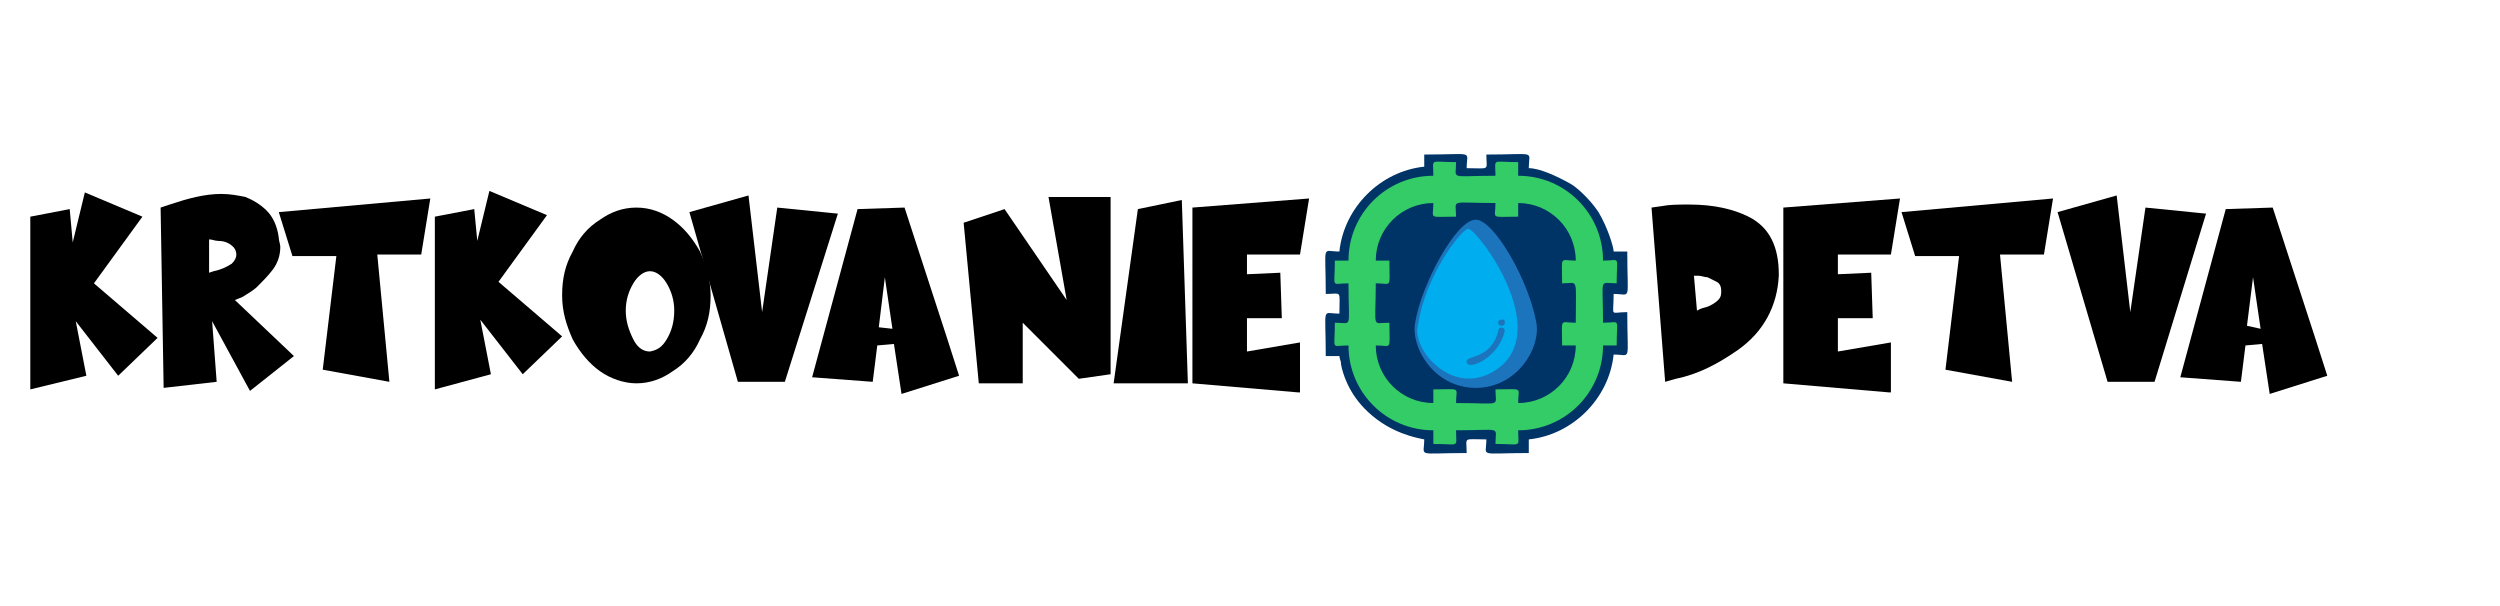
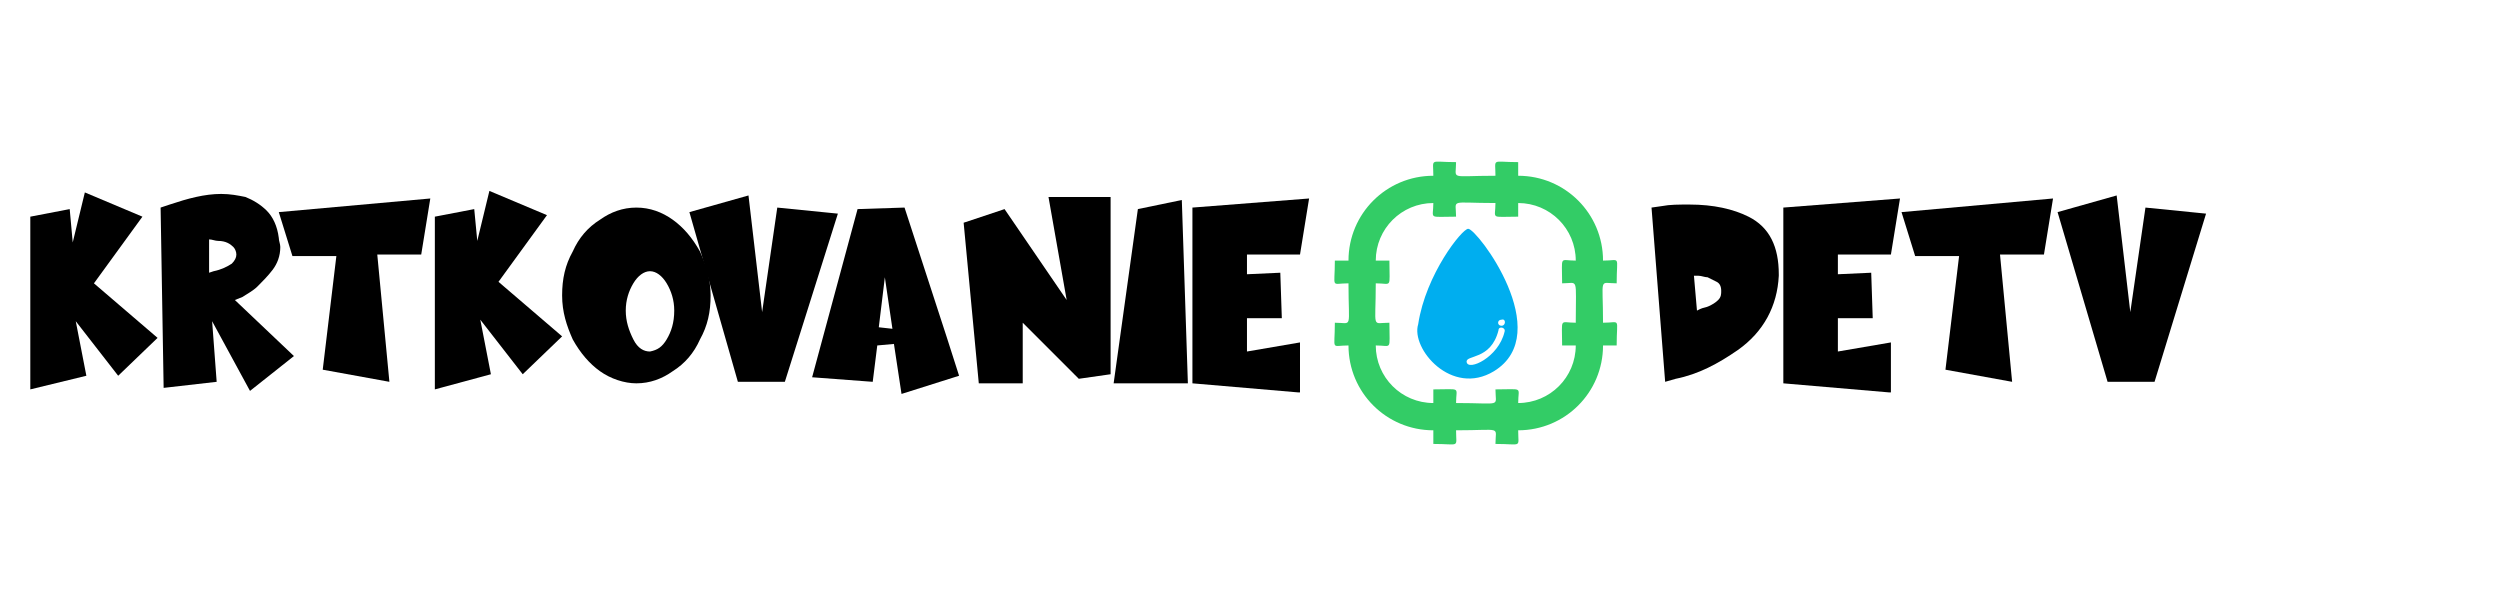
<svg xmlns="http://www.w3.org/2000/svg" version="1.1" id="Vrstva_1" x="0px" y="0px" viewBox="0 0 165 40" style="enable-background:new 0 0 165 40;" xml:space="preserve">
  <style type="text/css">
	.st0{fill:#003366;}
	.st1{fill-rule:evenodd;clip-rule:evenodd;fill:#33CC66;}
	.st2{fill-rule:evenodd;clip-rule:evenodd;fill:#1C75BC;}
	.st3{fill-rule:evenodd;clip-rule:evenodd;fill:#00AEEF;}
</style>
  <g>
-     <path class="st0" d="M106.5,19.4c1.2,0,0.9,0.6,0.9-2.8h-0.9c0-0.3-0.4-1.6-1-2.6c-0.6-0.9-1.5-1.7-1.9-1.9c-0.9-0.5-2-1-2.7-1   c0-1.2,0.6-0.9-2.8-0.9c0,1.1,0.3,0.9-1.3,0.9c0-1.2,0.6-0.9-2.8-0.9V11c-2.9,0.3-5.3,2.7-5.6,5.6c-1.2,0-0.9-0.6-0.9,2.8   c1.1,0,0.9-0.3,0.9,1.3c-1.2,0-0.9-0.6-0.9,2.8c0.6,0,0.8,0,0.9,0c0,0,0,0.1,0.1,0.4c0,0.1,0,0.1,0,0.1c0.1,0.6,0.5,2,1.8,3.2   c1.5,1.4,3.2,1.7,3.7,1.8c0,1.2-0.6,0.9,2.8,0.9c0-1.1-0.3-0.9,1.3-0.9c0,1.2-0.6,0.9,2.8,0.9V29c2.9-0.3,5.3-2.7,5.6-5.6   c1.2,0,0.9,0.6,0.9-2.8C106.2,20.6,106.5,21,106.5,19.4z" />
    <path class="st1" d="M106.7,18.7c0-1.9,0.3-1.5-0.9-1.5c0-3.1-2.5-5.6-5.6-5.6v-0.9c-1.8,0-1.5-0.3-1.5,0.9c-3.1,0-2.6,0.3-2.6-0.9   c-1.8,0-1.5-0.3-1.5,0.9c-3.1,0-5.6,2.5-5.6,5.6h-0.9c0,1.9-0.3,1.5,0.9,1.5c0,3.1,0.3,2.6-0.9,2.6c0,1.9-0.3,1.5,0.9,1.5   c0,3.1,2.5,5.6,5.6,5.6v0.9c1.8,0,1.5,0.3,1.5-0.9c3.1,0,2.6-0.3,2.6,0.9c1.8,0,1.5,0.3,1.5-0.9c3.1,0,5.6-2.5,5.6-5.6h0.9   c0-1.9,0.3-1.5-0.9-1.5C105.8,18.2,105.5,18.7,106.7,18.7z M104,21.3c-1.1,0-0.9-0.4-0.9,1.5h0.9c0,2.1-1.7,3.8-3.8,3.8   c0-1.1,0.4-0.9-1.5-0.9c0,1.2,0.5,0.9-2.6,0.9c0-1.1,0.4-0.9-1.5-0.9v0.9c-2.1,0-3.8-1.7-3.8-3.8c1.1,0,0.9,0.4,0.9-1.5   c-1.2,0-0.9,0.5-0.9-2.6c1.1,0,0.9,0.4,0.9-1.5h-0.9c0-2.1,1.7-3.8,3.8-3.8c0,1.1-0.4,0.9,1.5,0.9c0-1.2-0.5-0.9,2.6-0.9   c0,1.1-0.4,0.9,1.5,0.9v-0.9c2.1,0,3.8,1.7,3.8,3.8c-1.1,0-0.9-0.4-0.9,1.5C104.2,18.7,104,18.2,104,21.3z" />
-     <path class="st2" d="M97.4,25.6c-2.7,0-4.3-2.6-4-4.3c0.4-2.5,2.7-6.8,4-6.8c1.2,0,3.5,4,4,6.8C101.7,23,100.1,25.6,97.4,25.6z" />
    <path class="st3" d="M96.9,15.1c-0.4,0-2.8,3-3.3,6.3c-0.5,1.6,2.2,4.8,5,3.1C102.7,22,97.5,15.1,96.9,15.1z M99.3,21.9   c-0.4,1.7-2.4,2.6-2.5,2c-0.1-0.5,1.6-0.1,2.1-2.1C98.9,21.5,99.4,21.6,99.3,21.9z M99.1,21.5c-0.3,0-0.3-0.4,0-0.4   C99.4,21,99.4,21.5,99.1,21.5z" />
  </g>
  <g>
    <g>
      <path d="M109.9,25.2l-0.9-11.5l0.7-0.1c0.5-0.1,1.1-0.1,1.8-0.1c1.6,0,2.9,0.3,3.9,0.8c1.4,0.7,2,2,2,3.8v0.1    c-0.1,2-1,3.7-2.7,4.9c-1.3,0.9-2.6,1.6-4.1,1.9L109.9,25.2z M112,20.5l0.2-0.1c0.2-0.1,0.4-0.1,0.6-0.2s0.4-0.2,0.6-0.4    s0.2-0.4,0.2-0.6c0-0.3-0.1-0.5-0.3-0.6c-0.2-0.1-0.4-0.2-0.6-0.3c-0.2,0-0.4-0.1-0.6-0.1l-0.3,0L112,20.5z" />
      <path d="M124.7,25.9l-7-0.6V13.7l7.7-0.6l-0.6,3.7h-3.5v1.3l2.2-0.1l0.1,3h-2.3v2.2l3.5-0.6V25.9z" />
      <path d="M132.8,25.2l-4.4-0.8l0.9-7.5h-2.9l-0.9-2.9l10-0.9l-0.6,3.7l-2.9,0L132.8,25.2z" />
      <path d="M142.2,25.2h-3.1L135.8,14l3.9-1.1l0.9,7.7l1-6.9l4,0.4L142.2,25.2z" />
-       <path d="M149.8,26l-0.5-3.3l-1.1,0.1l-0.3,2.4l-4-0.3l3-11.1l3.1-0.1l2.8,8.6l0,0h0l0.8,2.5L149.8,26z M149.2,21.7l-0.5-3.4    l-0.4,3.2L149.2,21.7z" />
    </g>
  </g>
  <g>
    <g>
      <path d="M2,25.7V14.3l2.6-0.5L4.8,16l0.8-3.3l3.8,1.6l-3.2,4.4l4.2,3.6l-2.6,2.5L5,21.2l0.7,3.6L2,25.7z" />
      <path d="M16.5,25.8L14,21.2l0.3,4l-3.5,0.4l-0.2-11.9l0.6-0.2c1.2-0.4,2.3-0.7,3.4-0.7c0.6,0,1.1,0.1,1.6,0.2    c0.5,0.2,1,0.5,1.4,0.9s0.7,1,0.8,1.8c0,0.2,0.1,0.4,0.1,0.6c0,0.6-0.2,1.1-0.5,1.5s-0.7,0.8-1,1.1s-0.7,0.5-1,0.7l-0.5,0.2    l3.9,3.7L16.5,25.8z M13.8,18l0.3-0.1c0.5-0.1,0.9-0.3,1.2-0.5c0.2-0.2,0.3-0.4,0.3-0.6c0-0.2-0.1-0.4-0.2-0.5    c-0.2-0.2-0.5-0.4-1-0.4c-0.2,0-0.4-0.1-0.6-0.1V18z" />
      <path d="M25.7,25.2l-4.4-0.8l0.9-7.5h-2.9L18.4,14l10-0.9l-0.6,3.7l-2.9,0L25.7,25.2z" />
      <path d="M28.7,25.7V14.3l2.6-0.5l0.2,2.1l0.8-3.3l3.8,1.6l-3.2,4.4l4.2,3.6l-2.6,2.5l-2.8-3.6l0.7,3.6L28.7,25.7z" />
      <path d="M39.6,24.5c-0.7-0.5-1.3-1.2-1.8-2.1c-0.4-0.9-0.7-1.8-0.7-2.9s0.2-2,0.7-2.9c0.4-0.9,1-1.6,1.8-2.1    c0.7-0.5,1.5-0.8,2.4-0.8c0.9,0,1.7,0.3,2.4,0.8c0.7,0.5,1.3,1.2,1.8,2.1c0.4,0.9,0.7,1.8,0.7,2.9s-0.2,2-0.7,2.9    c-0.4,0.9-1,1.6-1.8,2.1c-0.7,0.5-1.5,0.8-2.4,0.8C41.2,25.3,40.3,25,39.6,24.5z M44,22.4c0.3-0.5,0.5-1.1,0.5-1.9    c0-0.7-0.2-1.3-0.5-1.8s-0.7-0.8-1.1-0.8c-0.4,0-0.8,0.3-1.1,0.8s-0.5,1.1-0.5,1.8c0,0.7,0.2,1.3,0.5,1.9s0.7,0.8,1.1,0.8    C43.4,23.1,43.7,22.9,44,22.4z" />
      <path d="M51.8,25.2h-3.1L45.5,14l3.9-1.1l0.9,7.7l1-6.9l4,0.4L51.8,25.2z" />
      <path d="M59.5,26L59,22.7l-1.1,0.1l-0.3,2.4l-4-0.3l3-11.1l3.1-0.1l2.8,8.6l0,0h0l0.8,2.5L59.5,26z M58.9,21.7l-0.5-3.4L58,21.6    L58.9,21.7z" />
      <path d="M67.6,25.3h-3l-1-10.6l2.7-0.9l4.1,6L69.2,13h4.1v11.7l-2.1,0.3l-3.7-3.7V25.3z" />
      <path d="M78.4,25.3h-4.9l1.6-11.5l2.9-0.6L78.4,25.3z" />
      <path d="M85.7,25.9l-7-0.6V13.7l7.7-0.6l-0.6,3.7h-3.5v1.3l2.2-0.1l0.1,3h-2.3v2.2l3.5-0.6V25.9z" />
    </g>
  </g>
</svg>